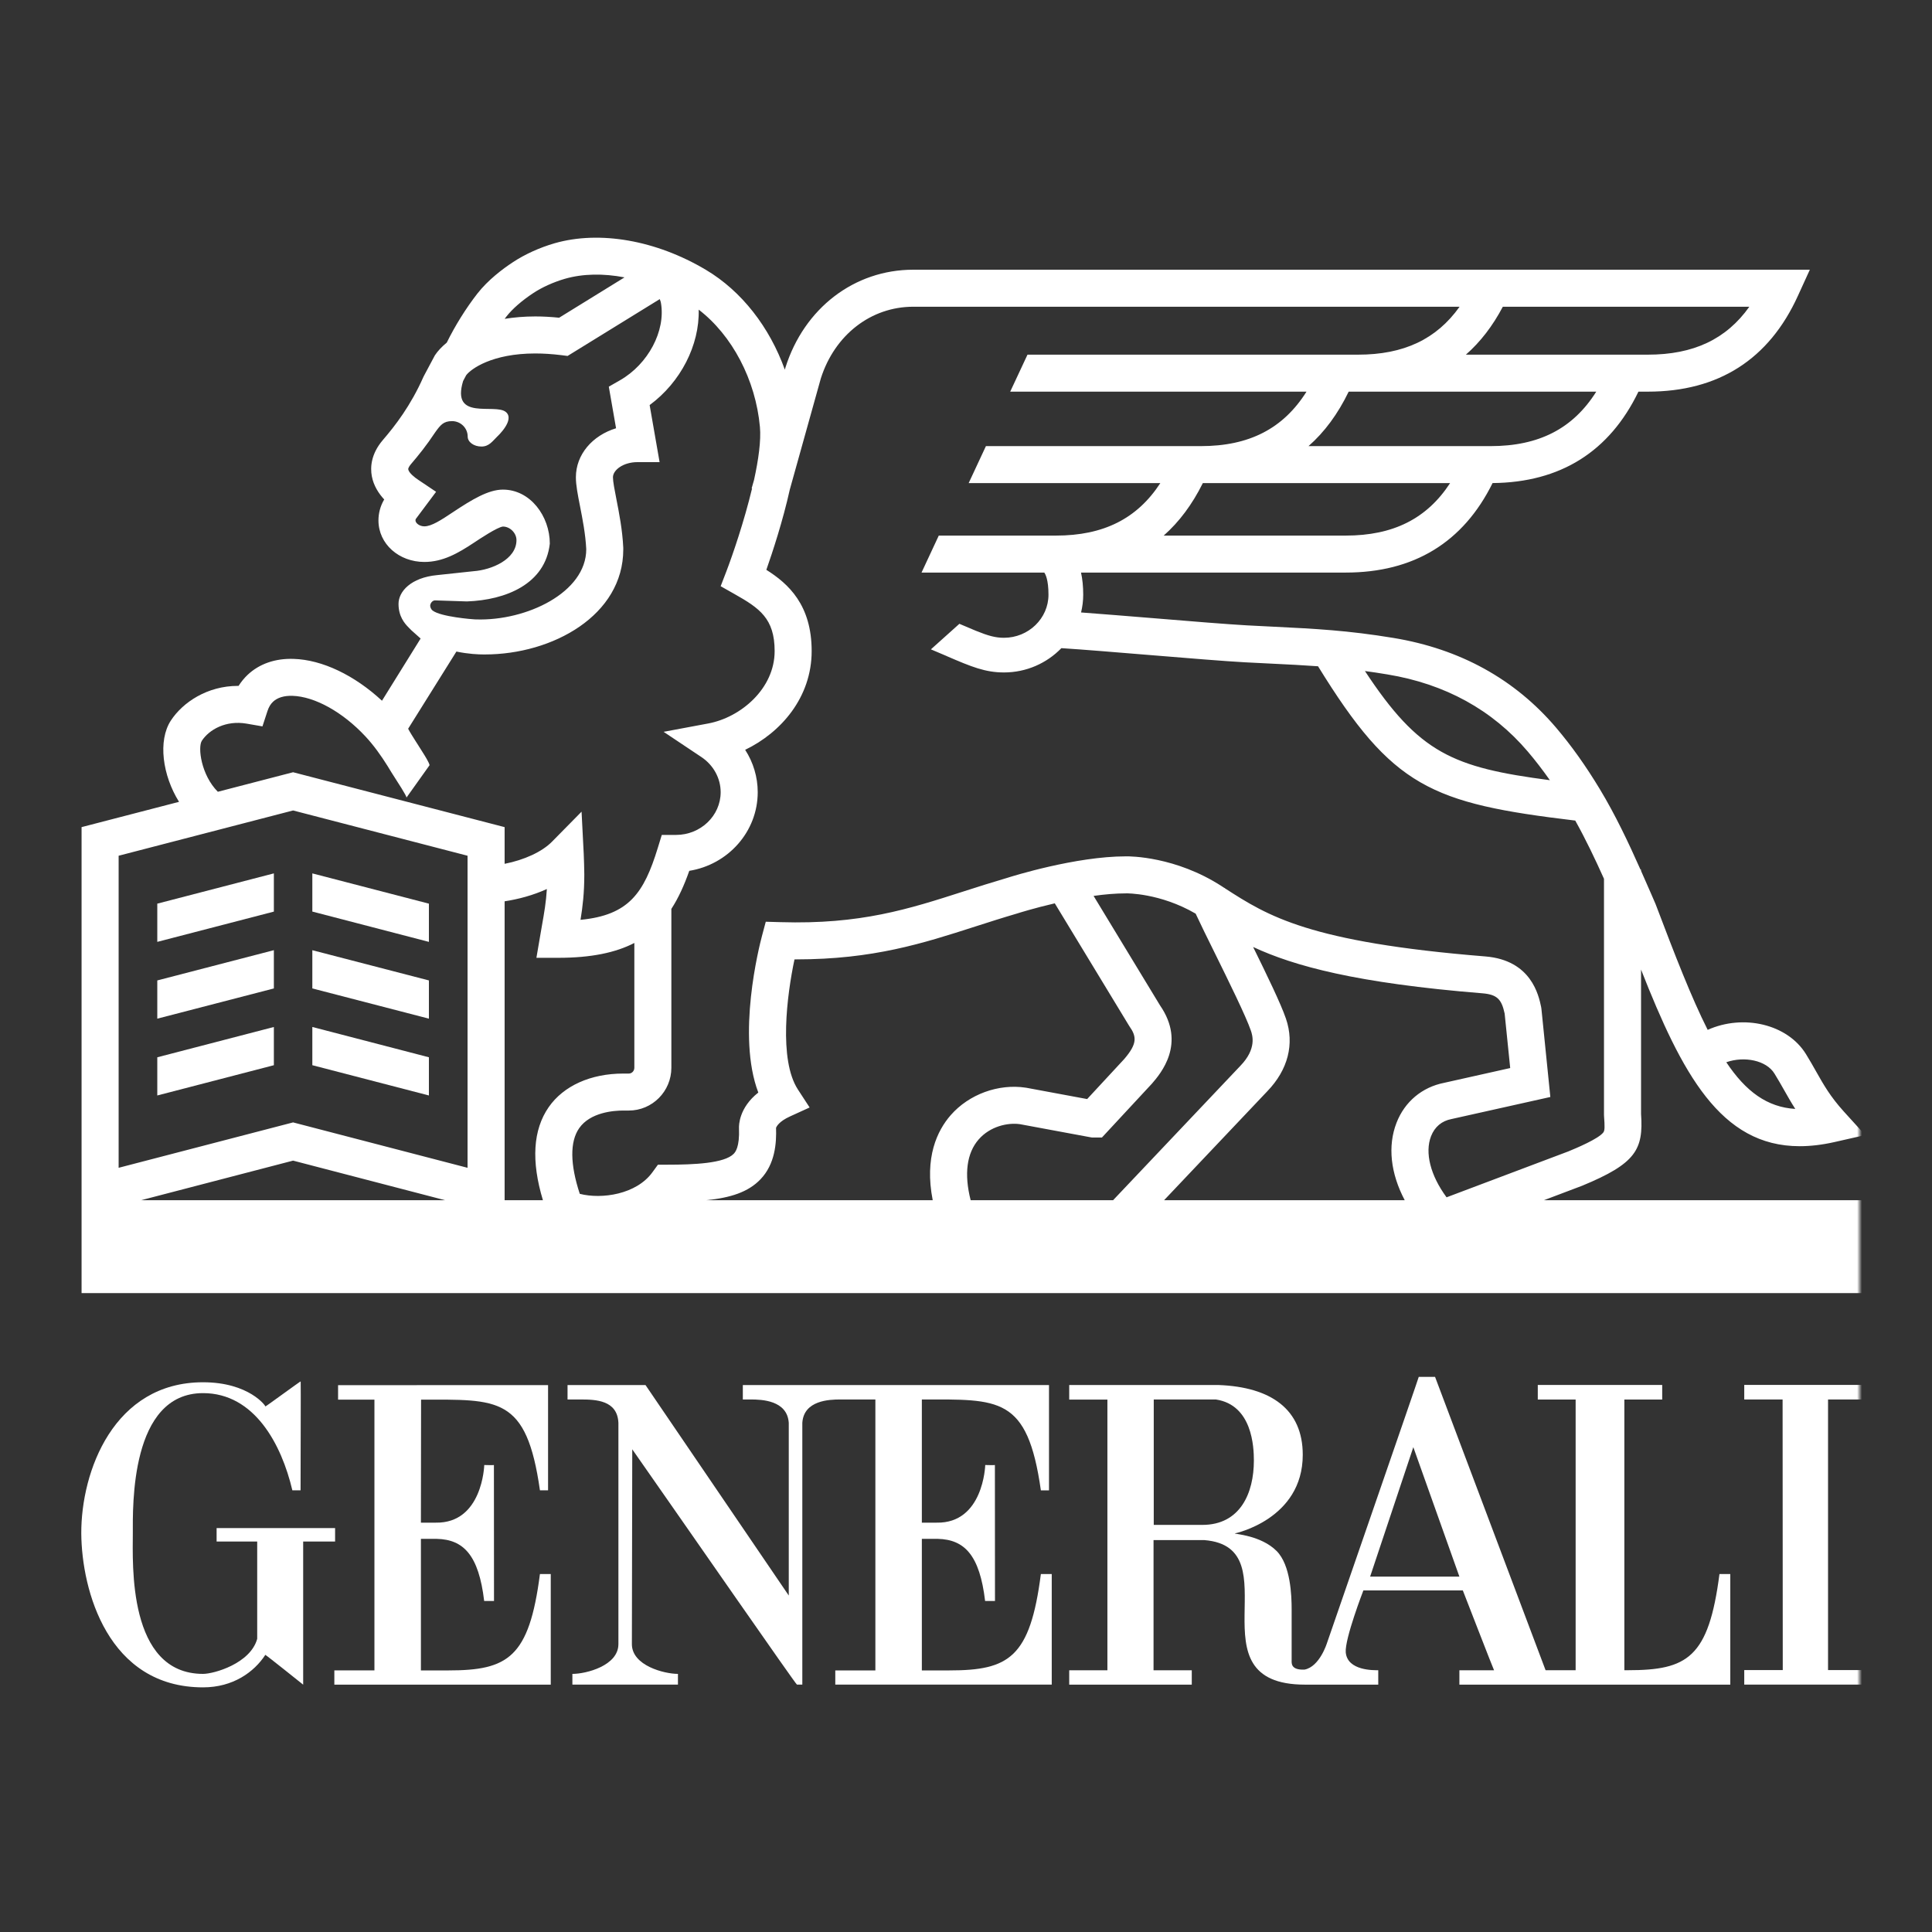
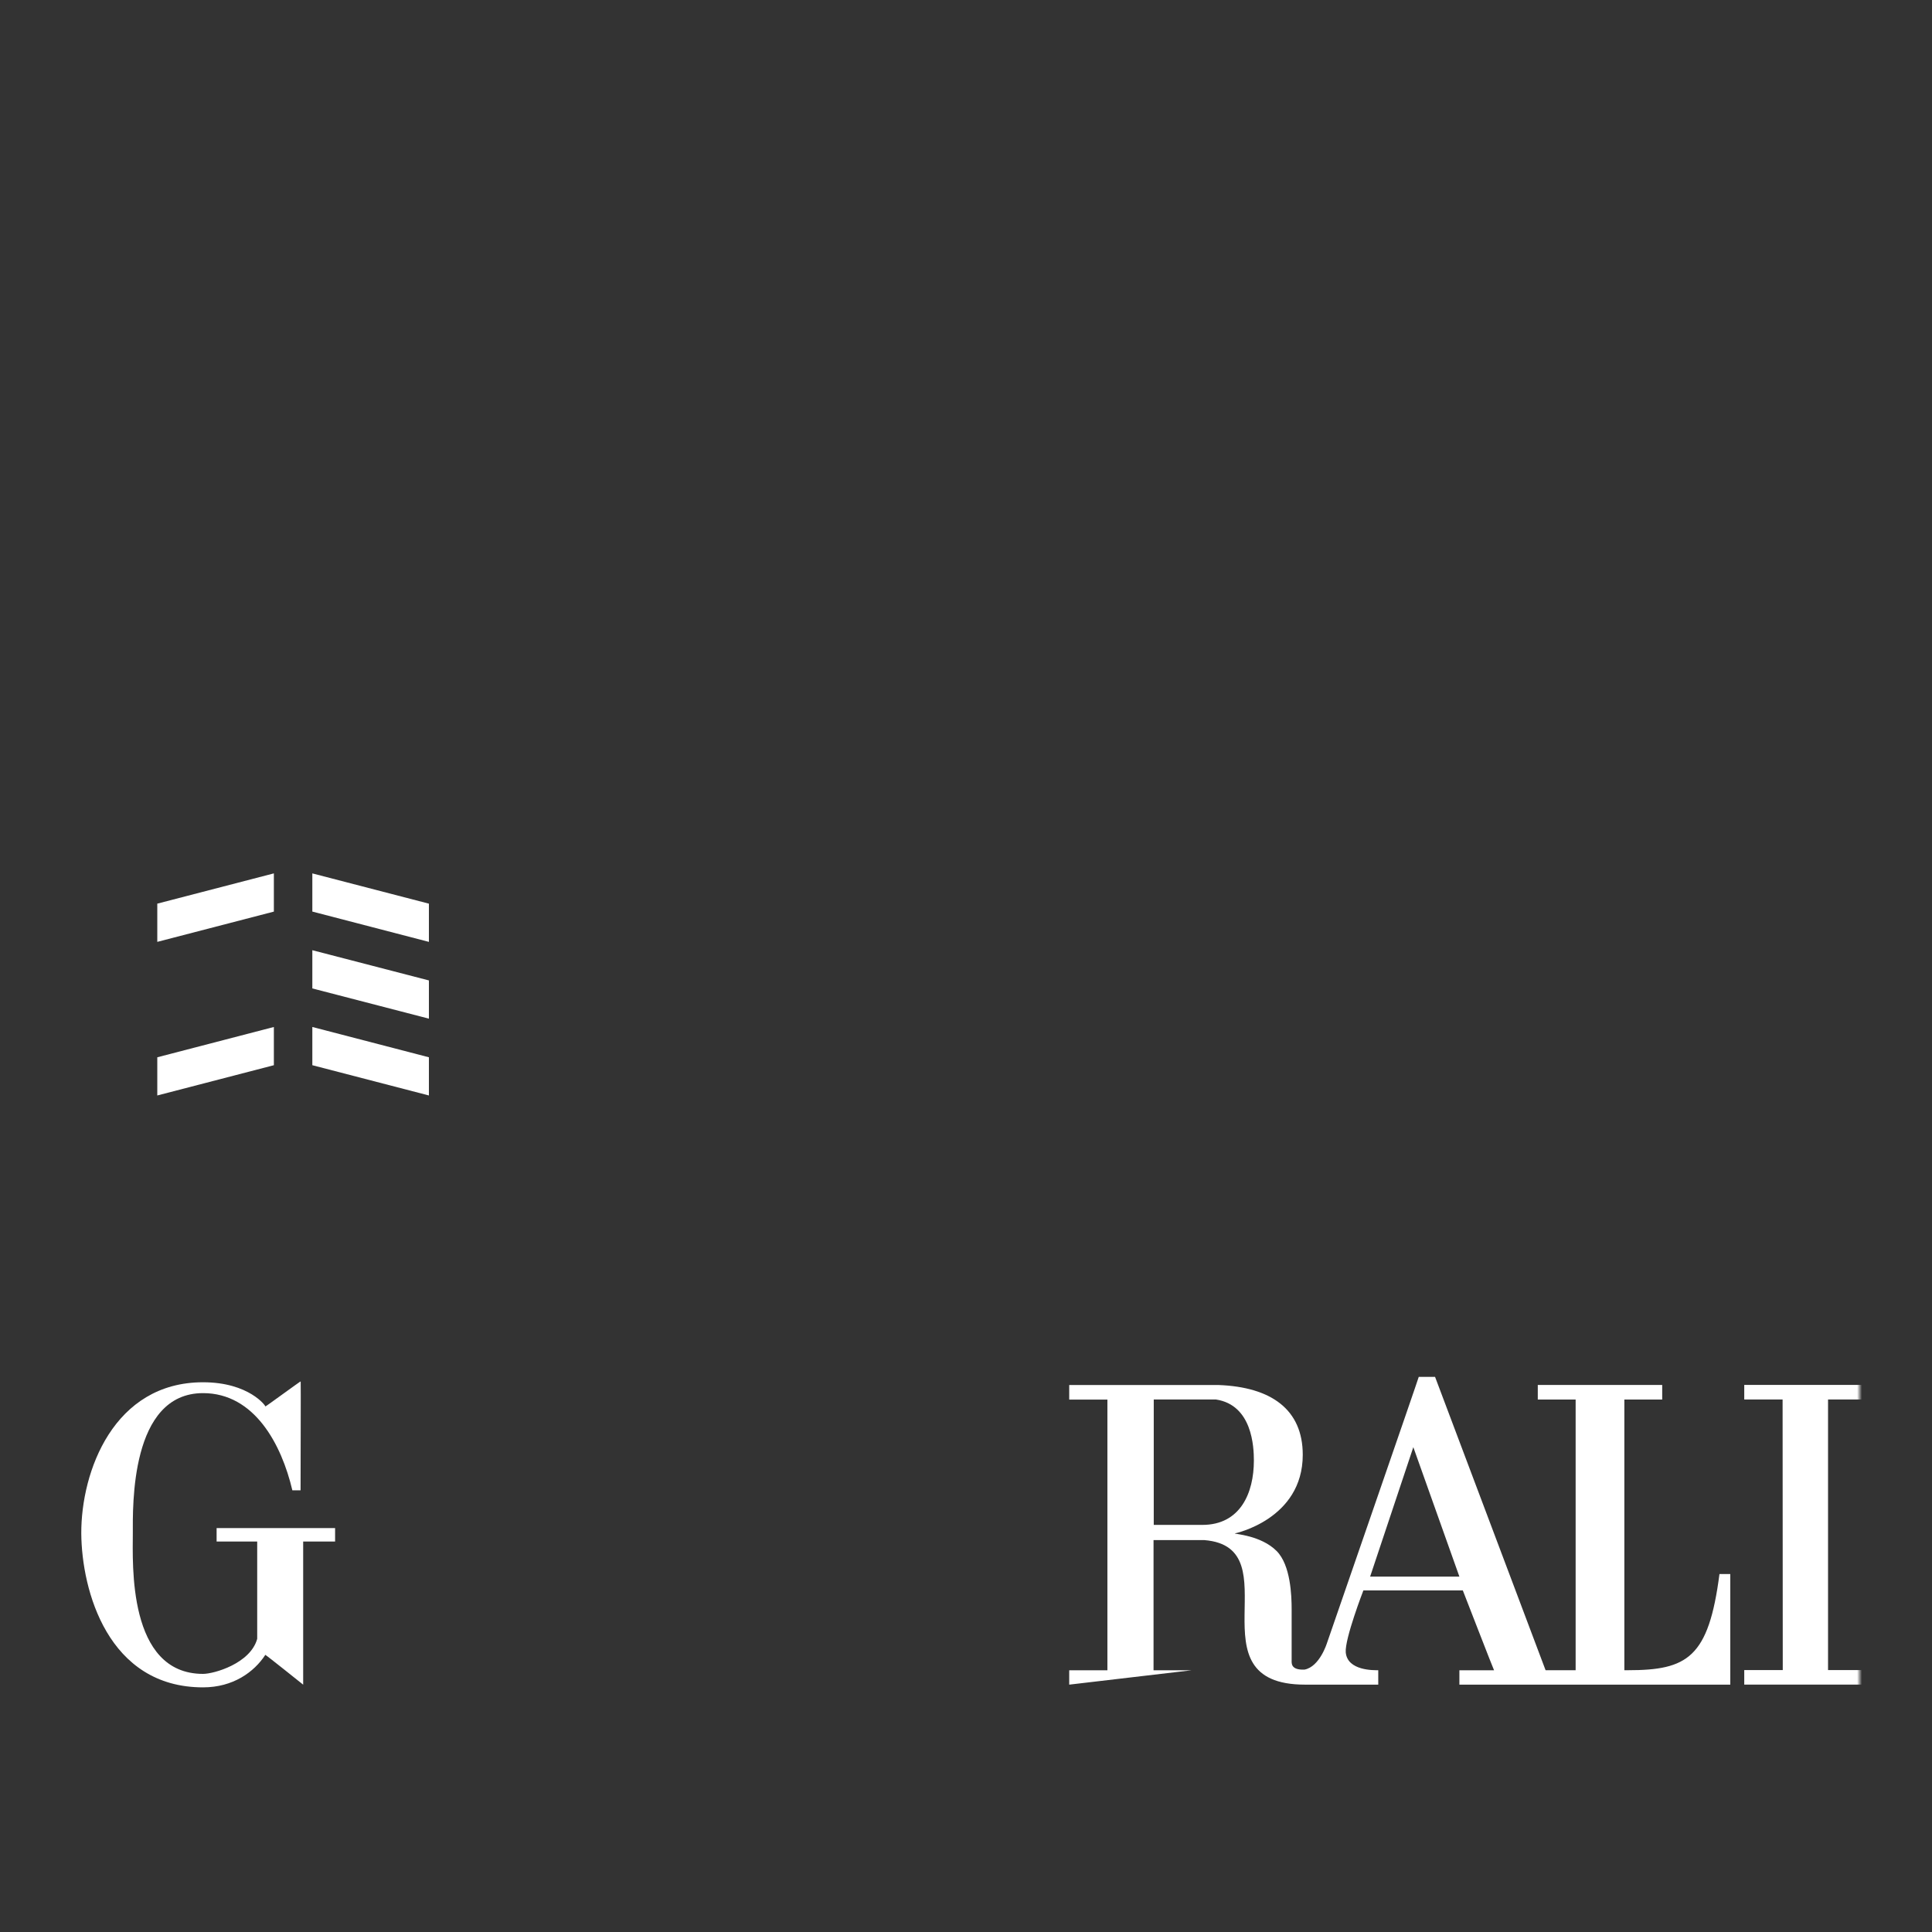
<svg xmlns="http://www.w3.org/2000/svg" xmlns:xlink="http://www.w3.org/1999/xlink" width="400px" height="400px" viewBox="0 0 400 400" version="1.1">
  <rect x="0" y="0" width="400" height="400" fill="#333333" stroke="none" />
  <title>Generali</title>
  <defs>
    <polygon id="path-1" points="9.64589326e-14 0 370 0 370 370 9.64589326e-14 370" />
  </defs>
  <g id="Generali" stroke="none" stroke-width="1" fill="none" fill-rule="evenodd">
    <g id="generali" transform="translate(15, 15)">
      <g id="g4837-Clipped" transform="translate(185, 185) scale(-1, 1) rotate(-180) translate(-185, -185) ">
        <g transform="translate(-0, 0)">
          <mask id="mask-2" fill="white">
            <use xlink:href="#path-1" />
          </mask>
          <g id="path-1" />
          <g id="g4837" mask="url(#mask-2)">
            <g transform="translate(1.829, 35.65)" id="Group">
              <g transform="translate(0, 0)">
                <g id="g4843" transform="translate(52.393, 0.565)" fill="#FFFFFF" fill-rule="nonzero">
-                   <path d="M17.923,33.536 L17.957,59.004 C33.923,59.004 39.785,59.802 42.566,40.232 L44.249,40.232 L44.249,62.017 L0.773,62 L0.773,59.004 L8.3,59.004 L8.3,2.953 L1.00893947e-13,2.953 L1.00893947e-13,0 L44.807,0 L44.807,22.901 L42.566,22.901 C40.335,5.588 35.94,2.944 23.631,2.944 L17.923,2.944 L17.923,30.18 L21.227,30.18 C26.755,30.043 29.897,26.815 31.021,17.313 L33.056,17.313 L33.038,45.468 C33.004,45.416 31.038,45.468 31.038,45.468 C31.038,45.33 30.644,33.365 20.987,33.536 L17.923,33.536 Z" id="path4845" />
-                 </g>
+                   </g>
                <g id="g4847" transform="translate(0, 0)" fill="#FFFFFF" fill-rule="nonzero">
                  <path d="M52.55,32.978 L28.018,32.978 L28.018,30.197 L36.421,30.197 L36.421,10.043 C35.005,4.927 27.46,2.79 25.211,2.79 C9.546,2.79 10.67,25.708 10.67,31.845 C10.67,37.459 10.104,60.918 25.211,60.918 C35.855,60.918 41.46,50.317 43.7,40.798 L45.4,40.798 C45.4,44.721 45.468,63.382 45.425,63.339 C45.468,63.485 38.129,58.068 38.104,58.154 C38.267,58.189 34.747,63.167 25.211,63.167 C6.722,63.167 -0.059,44.721 1.00824779e-13,31.845 C0.087,20.069 5.511,0 25.211,0 C31.408,0 35.769,3.15 38.104,6.73 C38.129,6.807 45.915,0.584 45.94,0.558 L45.94,30.197 L52.55,30.197 L52.55,32.978 Z" id="path4849" />
                </g>
                <g id="g4851" transform="translate(204.541, 0.563)" fill="#FFFFFF" fill-rule="nonzero">
-                   <path d="M62.3,22.369 L71.244,49.167 L80.781,22.369 L62.3,22.369 Z M27.562,33.073 L17.502,33.073 L17.502,59.038 L30.369,59.038 C37.923,57.897 38.232,49.167 38.232,46.395 C38.232,39.674 35.425,33.073 27.562,33.073 M134.626,22.901 C132.386,5.588 127.999,2.987 115.69,2.987 L114.935,2.987 L114.935,59.03 L122.772,59.03 L122.772,62.051 L97.012,62.051 L97.012,59.03 L104.849,59.03 L104.849,2.987 L98.626,2.987 L75.742,63.725 L72.369,63.725 C72.446,63.759 53.356,8.618 53.313,8.455 C53.356,8.618 51.871,3.725 48.729,3.116 C45.837,2.979 46.051,4.489 46.051,5.021 L46.051,15.639 C46.051,18.429 45.837,24.764 42.944,27.665 C39.691,30.936 34.146,31.176 34.275,31.305 C34.275,31.305 48.352,34.214 48.352,47.588 C48.352,56.961 41.828,61.622 30.927,62.034 L-2.54377637e-13,62.034 L-2.54377637e-13,59.021 L7.906,59.021 L7.906,2.979 L-2.54377637e-13,2.979 L-2.54377637e-13,1.74304985e-05 L25.373,1.74304985e-05 L25.373,2.979 L17.459,2.979 L17.459,29.923 L28.008,29.923 C46.317,28.412 24.867,-0.026 48.858,1.74304985e-05 L63.983,1.74304985e-05 L63.983,2.987 C63.141,2.987 57.596,2.833 57.253,6.687 C57.03,9.485 60.901,19.502 60.901,19.502 L81.493,19.502 C81.485,19.545 87.897,2.979 87.957,2.979 L80.781,2.979 L80.781,1.74304985e-05 L136.866,1.74304985e-05 L136.866,22.901 L134.626,22.901 Z" id="path4853" />
+                   <path d="M62.3,22.369 L71.244,49.167 L80.781,22.369 L62.3,22.369 Z M27.562,33.073 L17.502,33.073 L17.502,59.038 L30.369,59.038 C37.923,57.897 38.232,49.167 38.232,46.395 C38.232,39.674 35.425,33.073 27.562,33.073 M134.626,22.901 C132.386,5.588 127.999,2.987 115.69,2.987 L114.935,2.987 L114.935,59.03 L122.772,59.03 L122.772,62.051 L97.012,62.051 L97.012,59.03 L104.849,59.03 L104.849,2.987 L98.626,2.987 L75.742,63.725 L72.369,63.725 C72.446,63.759 53.356,8.618 53.313,8.455 C53.356,8.618 51.871,3.725 48.729,3.116 C45.837,2.979 46.051,4.489 46.051,5.021 L46.051,15.639 C46.051,18.429 45.837,24.764 42.944,27.665 C39.691,30.936 34.146,31.176 34.275,31.305 C34.275,31.305 48.352,34.214 48.352,47.588 C48.352,56.961 41.828,61.622 30.927,62.034 L-2.54377637e-13,62.034 L-2.54377637e-13,59.021 L7.906,59.021 L7.906,2.979 L-2.54377637e-13,2.979 L-2.54377637e-13,1.74304985e-05 L25.373,2.979 L17.459,2.979 L17.459,29.923 L28.008,29.923 C46.317,28.412 24.867,-0.026 48.858,1.74304985e-05 L63.983,1.74304985e-05 L63.983,2.987 C63.141,2.987 57.596,2.833 57.253,6.687 C57.03,9.485 60.901,19.502 60.901,19.502 L81.493,19.502 C81.485,19.545 87.897,2.979 87.957,2.979 L80.781,2.979 L80.781,1.74304985e-05 L136.866,1.74304985e-05 L136.866,22.901 L134.626,22.901 Z" id="path4853" />
                </g>
                <g id="g4855" transform="translate(100.674, 0.566)" fill="#FFFFFF" fill-rule="nonzero">
-                   <path d="M73.356,59.038 C89.321,59.038 95.218,59.802 97.999,40.223 L99.682,40.223 L99.682,62.017 L36.292,62.017 L36.292,59.038 L37.948,59.038 C40.189,59.038 45.493,58.875 45.802,54.197 L45.802,54.197 L45.802,18.446 L16.146,62.017 L1.00894151e-13,62.017 L1.00894151e-13,59.038 L2.678,59.038 C5.863,59.038 10.326,58.892 10.532,54.197 L10.532,8.386 C10.532,3.914 3.837,2.223 1.039,2.223 L1.004,2.223 L1.004,0 L22.858,0 L22.858,2.223 C20.06,2.223 13.322,3.914 13.322,8.386 L13.399,48.721 C25.142,31.94 47.296,-0.034 47.502,0 L48.609,0 L48.609,54.197 C48.91,58.875 54.223,59.038 56.455,59.038 L63.734,59.038 L63.734,2.944 L55.433,2.944 L55.433,0 L100.248,0 L100.248,22.901 L97.999,22.901 C95.768,5.579 91.382,2.944 79.064,2.944 L73.356,2.944 L73.356,30.18 L76.661,30.18 C82.188,30.043 85.33,26.815 86.454,17.313 L88.497,17.313 L88.48,45.468 C88.437,45.416 86.48,45.468 86.48,45.468 C86.48,45.33 86.077,33.356 76.42,33.536 L73.356,33.536 L73.356,59.038 Z" id="path4857" />
-                 </g>
+                   </g>
                <g id="g4859" transform="translate(344.299, 0.566)" fill="#FFFFFF" fill-rule="nonzero">
                  <polygon id="path4861" points="25.287 59.03 25.287 62.051 0 62.051 0 59.03 7.94 59.03 7.974 3.013 0 3.013 0 0 25.287 0 25.287 3.013 17.348 3.013 17.348 59.03" />
                </g>
                <g id="g4863" transform="translate(0.059, 81.63)" fill="#FFFFFF" fill-rule="nonzero">
-                   <path d="M279.398,32.489 C280.153,34.42 281.612,35.648 283.629,36.034 L304.093,40.601 L302.247,58.849 L302.187,59.244 C301.681,61.639 300.162,68.918 290.651,69.699 C254.076,72.652 245.595,78.077 236.703,83.819 C236.685,83.845 236.677,83.871 236.668,83.897 L236.617,83.871 L236.042,84.248 C226.54,90.394 217.106,90.446 216.179,90.42 C205.819,90.412 192.711,86.309 191.638,85.965 C188.48,85.038 185.518,84.094 182.66,83.176 C171.201,79.493 161.304,76.3 144.686,76.798 L141.656,76.884 L140.875,73.957 C140.274,71.699 135.622,53.322 140.111,41.519 C136.085,38.352 136.094,34.687 136.111,34.189 C136.274,30.154 135.321,29.159 135.012,28.832 C133.089,26.85 126.72,26.584 121.356,26.584 L121.287,26.584 L119.33,26.584 L118.18,25.004 C114.875,20.446 107.725,19.382 103.15,20.549 C101.133,26.669 101.081,31.347 103.021,34.137 C105.313,37.433 110.171,37.794 112.154,37.794 L113.304,37.794 C118.162,37.794 122.111,41.768 122.111,46.652 L122.111,79.545 C123.596,81.828 124.78,84.463 125.819,87.424 C133.845,88.712 139.991,95.519 139.991,103.708 C139.991,106.849 139.064,109.888 137.39,112.48 C144.815,116.051 151.158,123.347 151.158,132.918 C151.158,142.48 146.343,146.866 141.776,149.742 C143.064,153.416 145.192,159.87 146.634,166.368 L153.055,189.372 C155.931,198.394 163.433,204.214 172.188,204.214 L285.303,204.214 C280.514,197.475 273.715,194.291 264.29,194.291 L195.844,194.291 L192.265,186.634 L253.612,186.634 C248.788,178.969 241.733,175.355 231.716,175.355 L187.235,175.355 L183.664,167.699 L223.346,167.699 C218.54,160.317 211.561,156.832 201.724,156.832 L177.475,156.832 L173.905,149.175 L199.321,149.175 C199.553,148.858 200.188,147.699 200.188,144.592 C200.188,139.682 196.05,135.673 190.969,135.673 C189.218,135.673 187.733,136.077 185.115,137.141 C183.99,137.622 182.866,138.094 181.742,138.566 L175.845,133.278 C176.952,132.806 178.051,132.334 179.158,131.871 L179.158,131.862 C184.265,129.656 187.106,128.497 190.969,128.497 C195.647,128.497 199.87,130.437 202.857,133.527 C207.218,133.253 214.239,132.669 221.046,132.111 C229.175,131.441 236.857,130.815 240.823,130.6 C242.814,130.497 244.677,130.403 246.454,130.317 C249.827,130.154 252.917,129.999 255.999,129.776 C271.441,104.703 279.355,101.407 309.252,97.828 C311.406,93.965 313.355,89.888 315.2,85.776 L315.2,36.97 L315.209,36.687 C315.372,34.438 315.372,33.682 315.071,33.27 C314.033,31.914 309.415,29.991 307.81,29.33 L282.608,19.828 C279.269,24.352 278.067,29.081 279.398,32.489 M273.947,19.227 L224.119,19.227 L245.475,41.768 C249.784,46.223 251.158,51.579 249.346,56.841 C248.308,59.88 245.492,65.691 242.557,71.656 C251.029,67.716 263.878,64.18 290.024,62.068 C293.174,61.811 294.007,60.738 294.634,57.871 L295.784,46.592 L282.119,43.536 C277.535,42.635 273.939,39.622 272.248,35.262 C270.376,30.455 271.011,24.79 273.947,19.227 M184.076,19.227 C182.694,24.652 183.261,28.978 185.733,31.811 C188.093,34.515 191.724,35.339 194.291,34.97 L208.857,32.266 L209.226,32.206 L211.252,32.206 L221.544,43.296 L221.638,43.399 C223.398,45.45 228.746,51.648 223.286,59.562 L209.527,82.231 C211.81,82.558 214.093,82.755 216.205,82.755 L216.299,82.764 C216.368,82.755 223.269,82.858 230.66,78.558 C231.655,76.412 233.046,73.588 234.6,70.446 C237.484,64.592 241.08,57.304 242.085,54.36 C242.402,53.433 243.372,50.626 239.93,47.064 L213.561,19.227 L184.076,19.227 Z M179.948,36.841 C177.175,33.665 174.471,28.12 176.222,19.227 L129.313,19.227 C134.351,19.725 138.016,20.91 140.54,23.536 C143.613,26.729 143.888,31.099 143.785,34.214 C143.888,34.489 144.394,35.545 146.695,36.584 L150.737,38.429 L148.308,42.154 C144.3,48.317 146.051,61.777 147.604,69.09 L147.965,69.09 C163.87,69.09 174.162,72.394 185.012,75.888 C187.845,76.798 190.763,77.734 193.844,78.635 L193.939,78.669 C193.999,78.686 197.175,79.691 201.493,80.695 L216.789,55.493 L216.917,55.287 C218.445,53.116 218.634,51.674 215.862,48.446 L208.196,40.171 L195.63,42.506 L195.518,42.523 C189.845,43.399 183.733,41.167 179.948,36.841 M96.721,38.506 C93.459,33.811 93.064,27.339 95.519,19.227 L87.588,19.227 L87.588,81.115 C90.429,81.545 93.484,82.36 96.334,83.656 C96.171,80.961 95.802,78.824 95.296,75.974 C95.175,75.313 95.055,74.618 94.935,73.879 L94.171,69.416 L98.712,69.416 C105.493,69.416 110.557,70.48 114.446,72.489 L114.446,46.652 C114.446,45.991 113.931,45.45 113.304,45.45 L112.154,45.45 C105.416,45.45 99.793,42.918 96.721,38.506 M79.914,25.94 L43.794,35.339 L7.674,25.94 L7.674,90.549 L43.794,99.922 L79.914,90.549 L79.914,25.94 Z M12.309,19.227 L43.794,27.425 L75.279,19.227 L12.309,19.227 L12.309,19.227 Z M24.901,114.351 C26.412,116.652 29.863,118.643 34.18,117.896 L37.45,117.33 L38.48,120.48 C38.755,121.321 39.124,121.948 39.639,122.429 C40.558,123.296 41.931,123.708 43.674,123.656 C48.292,123.51 54.077,120.291 58.772,115.253 C60.48,113.424 61.991,111.304 63.339,109.15 C63.605,108.703 63.905,108.214 64.171,107.785 C64.549,107.184 64.867,106.695 64.935,106.583 C65.107,106.291 67.425,102.798 67.261,102.575 C68.849,104.806 70.437,107.038 72.025,109.261 C72.068,109.321 72,109.527 71.862,109.819 C71.51,110.583 70.669,111.905 70.163,112.695 C70.043,112.884 69.922,113.072 69.802,113.261 C69.794,113.278 69.776,113.296 69.776,113.313 C69.725,113.39 69.51,113.725 69.236,114.154 C68.704,114.987 67.948,116.188 67.613,116.841 L77.605,132.823 C80.103,132.3 82.223,132.222 83.236,132.222 L83.485,132.222 C97.579,132.222 112.154,140.351 112.154,153.965 L112.154,154.291 C111.982,157.999 111.287,161.536 110.729,164.377 C110.36,166.248 110.017,168.016 110.017,168.9 C110.017,170.385 112.111,172.042 115.115,172.042 L119.673,172.042 L117.613,183.853 C124.025,188.574 127.965,196.265 127.768,203.613 C134.677,198.308 139.553,189.123 140.446,179.338 C140.703,176.506 140.145,172.531 139.227,168.351 L138.729,166.609 L138.815,166.583 C137.184,159.767 134.772,152.746 133.501,149.424 L132.317,146.351 L135.184,144.729 C140.334,141.819 143.493,139.69 143.493,132.918 C143.493,125.15 136.497,119.193 129.742,117.931 L120.506,116.205 L128.317,110.987 C130.823,109.321 132.317,106.592 132.317,103.708 C132.317,98.832 128.171,94.858 123.072,94.858 L120.128,94.858 L119.296,92.154 C116.429,82.815 113.313,78.249 103.304,77.279 C103.759,80.111 104.085,82.841 104.085,86.703 C104.085,87.613 104.008,90.154 103.965,90.969 L103.519,99.673 L97.399,93.459 C95.321,91.347 91.639,89.673 87.588,88.875 L87.588,96.472 L43.794,107.836 L28.214,103.793 C24.738,107.27 24.034,113.012 24.901,114.351 M72.197,142.48 C72.309,143.004 72.738,143.424 73.193,143.416 L79.785,143.201 C87.828,143.484 96.017,146.798 96.944,155.167 C96.944,160.832 92.918,166.351 87.236,166.351 C84.197,166.351 80.781,164.257 76.944,161.716 C74.446,160.051 72.463,158.746 70.97,158.746 C69.957,158.746 69.133,159.424 69.133,159.973 C69.133,160.068 69.15,160.162 69.184,160.257 L73.399,165.896 L69.759,168.342 C68.978,168.849 67.776,169.81 67.639,170.523 C67.57,170.857 68.06,171.467 68.214,171.647 C69.725,173.407 71.459,175.553 73.201,178.197 C74.283,179.699 74.901,180.531 76.703,180.531 C78.489,180.531 79.94,179.098 79.94,177.347 C79.94,176.188 81.218,175.269 82.798,175.269 C84.377,175.269 85.09,176.394 86.068,177.347 C86.068,177.347 89.819,180.797 87.836,182.428 C85.562,184.282 76.463,180.488 78.995,188.84 L79.63,190.033 C80.6,191.321 84.952,194.54 93.939,194.54 C95.639,194.54 97.442,194.42 99.278,194.196 L100.626,194.025 L119.708,205.793 C119.879,205.389 119.931,205.106 119.931,205.106 L119.956,204.986 C120.952,199.209 117.304,192.334 111.484,188.995 L109.158,187.664 L110.66,179.055 C105.759,177.553 102.343,173.621 102.343,168.9 C102.343,167.27 102.721,165.347 103.201,162.909 C103.733,160.197 104.334,157.132 104.489,154.016 C104.489,145.064 92.128,139.132 81.673,139.476 L81.407,139.484 C80.97,139.493 74.317,140.025 72.686,141.313 C72.36,141.544 72.111,142.077 72.197,142.48 M88.008,202.248 C89.218,203.784 91.175,205.493 93.519,207.038 C95.347,208.248 97.733,209.321 100.068,209.999 C103.768,211.063 108.017,211.132 112.411,210.291 L98.875,201.939 C97.193,202.111 95.536,202.205 93.939,202.205 C91.648,202.205 89.536,202.016 87.596,201.707 C87.742,201.887 87.871,202.076 88.008,202.248 M294.256,204.214 L345.294,204.214 C340.513,197.475 333.706,194.291 324.282,194.291 L286.608,194.291 C289.612,196.926 292.162,200.239 294.256,204.214 M291.698,175.355 L254.024,175.355 C257.355,178.274 260.127,182.051 262.342,186.634 L313.604,186.634 C308.78,178.969 301.724,175.355 291.698,175.355 M261.715,156.832 L224.042,156.832 C227.261,159.673 229.964,163.304 232.145,167.699 L283.338,167.699 C278.531,160.325 271.552,156.832 261.715,156.832 M270.376,128.085 C282.308,126.12 292.084,120.746 299.423,112.12 C300.994,110.274 302.505,108.308 303.998,106.188 C283.921,108.823 276.934,111.742 265.707,128.789 C267.2,128.592 268.745,128.36 270.376,128.085 M350.487,45.459 C351.226,44.274 351.852,43.159 352.462,42.086 C353.208,40.764 353.947,39.468 354.805,38.129 C348.994,38.489 344.59,41.708 340.522,47.794 C344.273,49.107 348.814,48.18 350.487,45.459 M302.754,19.227 L310.582,22.189 L310.694,22.232 C321.809,26.832 323.389,29.708 322.874,37.099 L322.874,66.978 C331.329,45.502 339.32,30.403 355.715,30.412 C357.947,30.412 360.333,30.687 362.891,31.262 L369.286,32.712 L364.882,37.562 C362.075,40.661 360.711,43.064 359.14,45.845 C358.496,46.987 357.826,48.171 357.02,49.476 C353.183,55.699 344.058,57.811 336.668,54.498 C333.312,61.158 329.938,69.837 325.878,80.549 L324.994,82.592 C324.29,84.188 323.586,85.802 322.874,87.416 L322.874,87.682 L322.754,87.682 C320.239,93.339 317.552,99.012 314.342,104.334 C311.423,109.167 308.453,113.338 305.269,117.081 C296.719,127.124 285.398,133.364 271.63,135.639 C262.11,137.21 255.363,137.544 246.831,137.965 C245.063,138.042 243.209,138.145 241.243,138.248 C237.381,138.463 229.398,139.107 221.673,139.75 C216.471,140.171 211.132,140.609 206.935,140.918 C207.218,142.102 207.381,143.321 207.381,144.592 C207.381,146.3 207.226,147.819 206.926,149.175 L261.715,149.175 C275.835,149.175 286.059,155.424 292.136,167.707 C306.179,167.836 316.333,174.205 322.333,186.634 L324.282,186.634 C338.9,186.634 349.354,193.304 355.346,206.462 L357.818,211.879 L172.188,211.879 C159.991,211.879 149.604,203.913 145.725,191.613 L145.604,191.184 C142.446,199.982 136.669,207.45 129.261,211.853 C118.969,217.982 107.261,220.033 97.931,217.355 C94.849,216.462 91.776,215.072 89.287,213.424 C87.141,212.016 84.145,209.741 81.957,206.952 C79.588,203.913 77.296,200.231 75.613,196.789 C74.54,195.905 73.716,195.012 73.141,194.136 L70.918,189.965 L70.798,189.733 C68.146,183.724 64.91,179.561 62.386,176.626 C59.888,173.707 59.759,170.935 60.094,169.124 C60.463,167.149 61.528,165.527 62.661,164.308 L62.592,164.197 C61.854,162.918 61.467,161.458 61.467,159.973 C61.467,155.081 65.725,151.373 70.97,151.373 C74.781,151.373 77.897,153.149 81.193,155.33 C82.532,156.222 86.077,158.574 87.236,158.703 C88.703,158.703 90.042,157.364 90.042,155.896 C90.042,151.888 84.867,149.725 81.158,149.458 L73.622,148.652 C68.197,148.137 65.622,145.261 65.622,142.695 C65.622,140.111 66.858,138.66 67.725,137.793 L68.283,137.227 L70.197,135.519 L62.197,122.643 C56.498,127.922 49.828,131.124 43.914,131.304 C40.094,131.433 36.79,130.283 34.36,127.982 C33.656,127.313 33.038,126.549 32.506,125.716 L32.369,125.716 C26.051,125.716 20.97,122.334 18.481,118.532 C15.777,114.377 16.747,107.193 20.18,101.708 L1.10821629e-13,96.472 L1.10821629e-13,0 L370.135,0 L370.135,19.227 L302.754,19.227 L302.754,19.227 Z" id="path4865" />
-                 </g>
+                   </g>
                <g id="g4867" transform="translate(47.836, 154.343)" fill="#FFFFFF" fill-rule="nonzero">
                  <polygon id="path4869" points="24.137 7.914 -1.07647386e-13 14.18 -1.07647386e-13 6.275 24.137 0" />
                </g>
                <g id="g4871" transform="translate(15.736, 154.346)" fill="#FFFFFF" fill-rule="nonzero">
                  <polygon id="path4873" points="-1.07646965e-13 0 24.137 6.266 24.137 14.18 -1.07646965e-13 7.914" />
                </g>
                <g id="g4875" transform="translate(15.736, 138.447)" fill="#FFFFFF" fill-rule="nonzero">
-                   <polygon id="path4877" points="-1.09593986e-13 0 24.137 6.257 24.137 14.18 -1.09593986e-13 7.914" />
-                 </g>
+                   </g>
                <g id="g4879" transform="translate(47.836, 138.448)" fill="#FFFFFF" fill-rule="nonzero">
                  <polygon id="path4881" points="24.137 7.914 -1.09593881e-13 14.172 -1.09593881e-13 6.257 24.137 0" />
                </g>
                <g id="g4883" transform="translate(47.836, 122.545)" fill="#FFFFFF" fill-rule="nonzero">
                  <polygon id="path4885" points="24.137 7.906 -1.11541427e-13 14.18 -1.11541427e-13 6.266 24.137 0" />
                </g>
                <g id="g4887" transform="translate(15.736, 122.544)" fill="#FFFFFF" fill-rule="nonzero">
                  <polygon id="path4889" points="-1.11541637e-13 0 24.137 6.266 24.137 14.18 -1.11541637e-13 7.906" />
                </g>
              </g>
            </g>
          </g>
        </g>
      </g>
    </g>
  </g>
</svg>